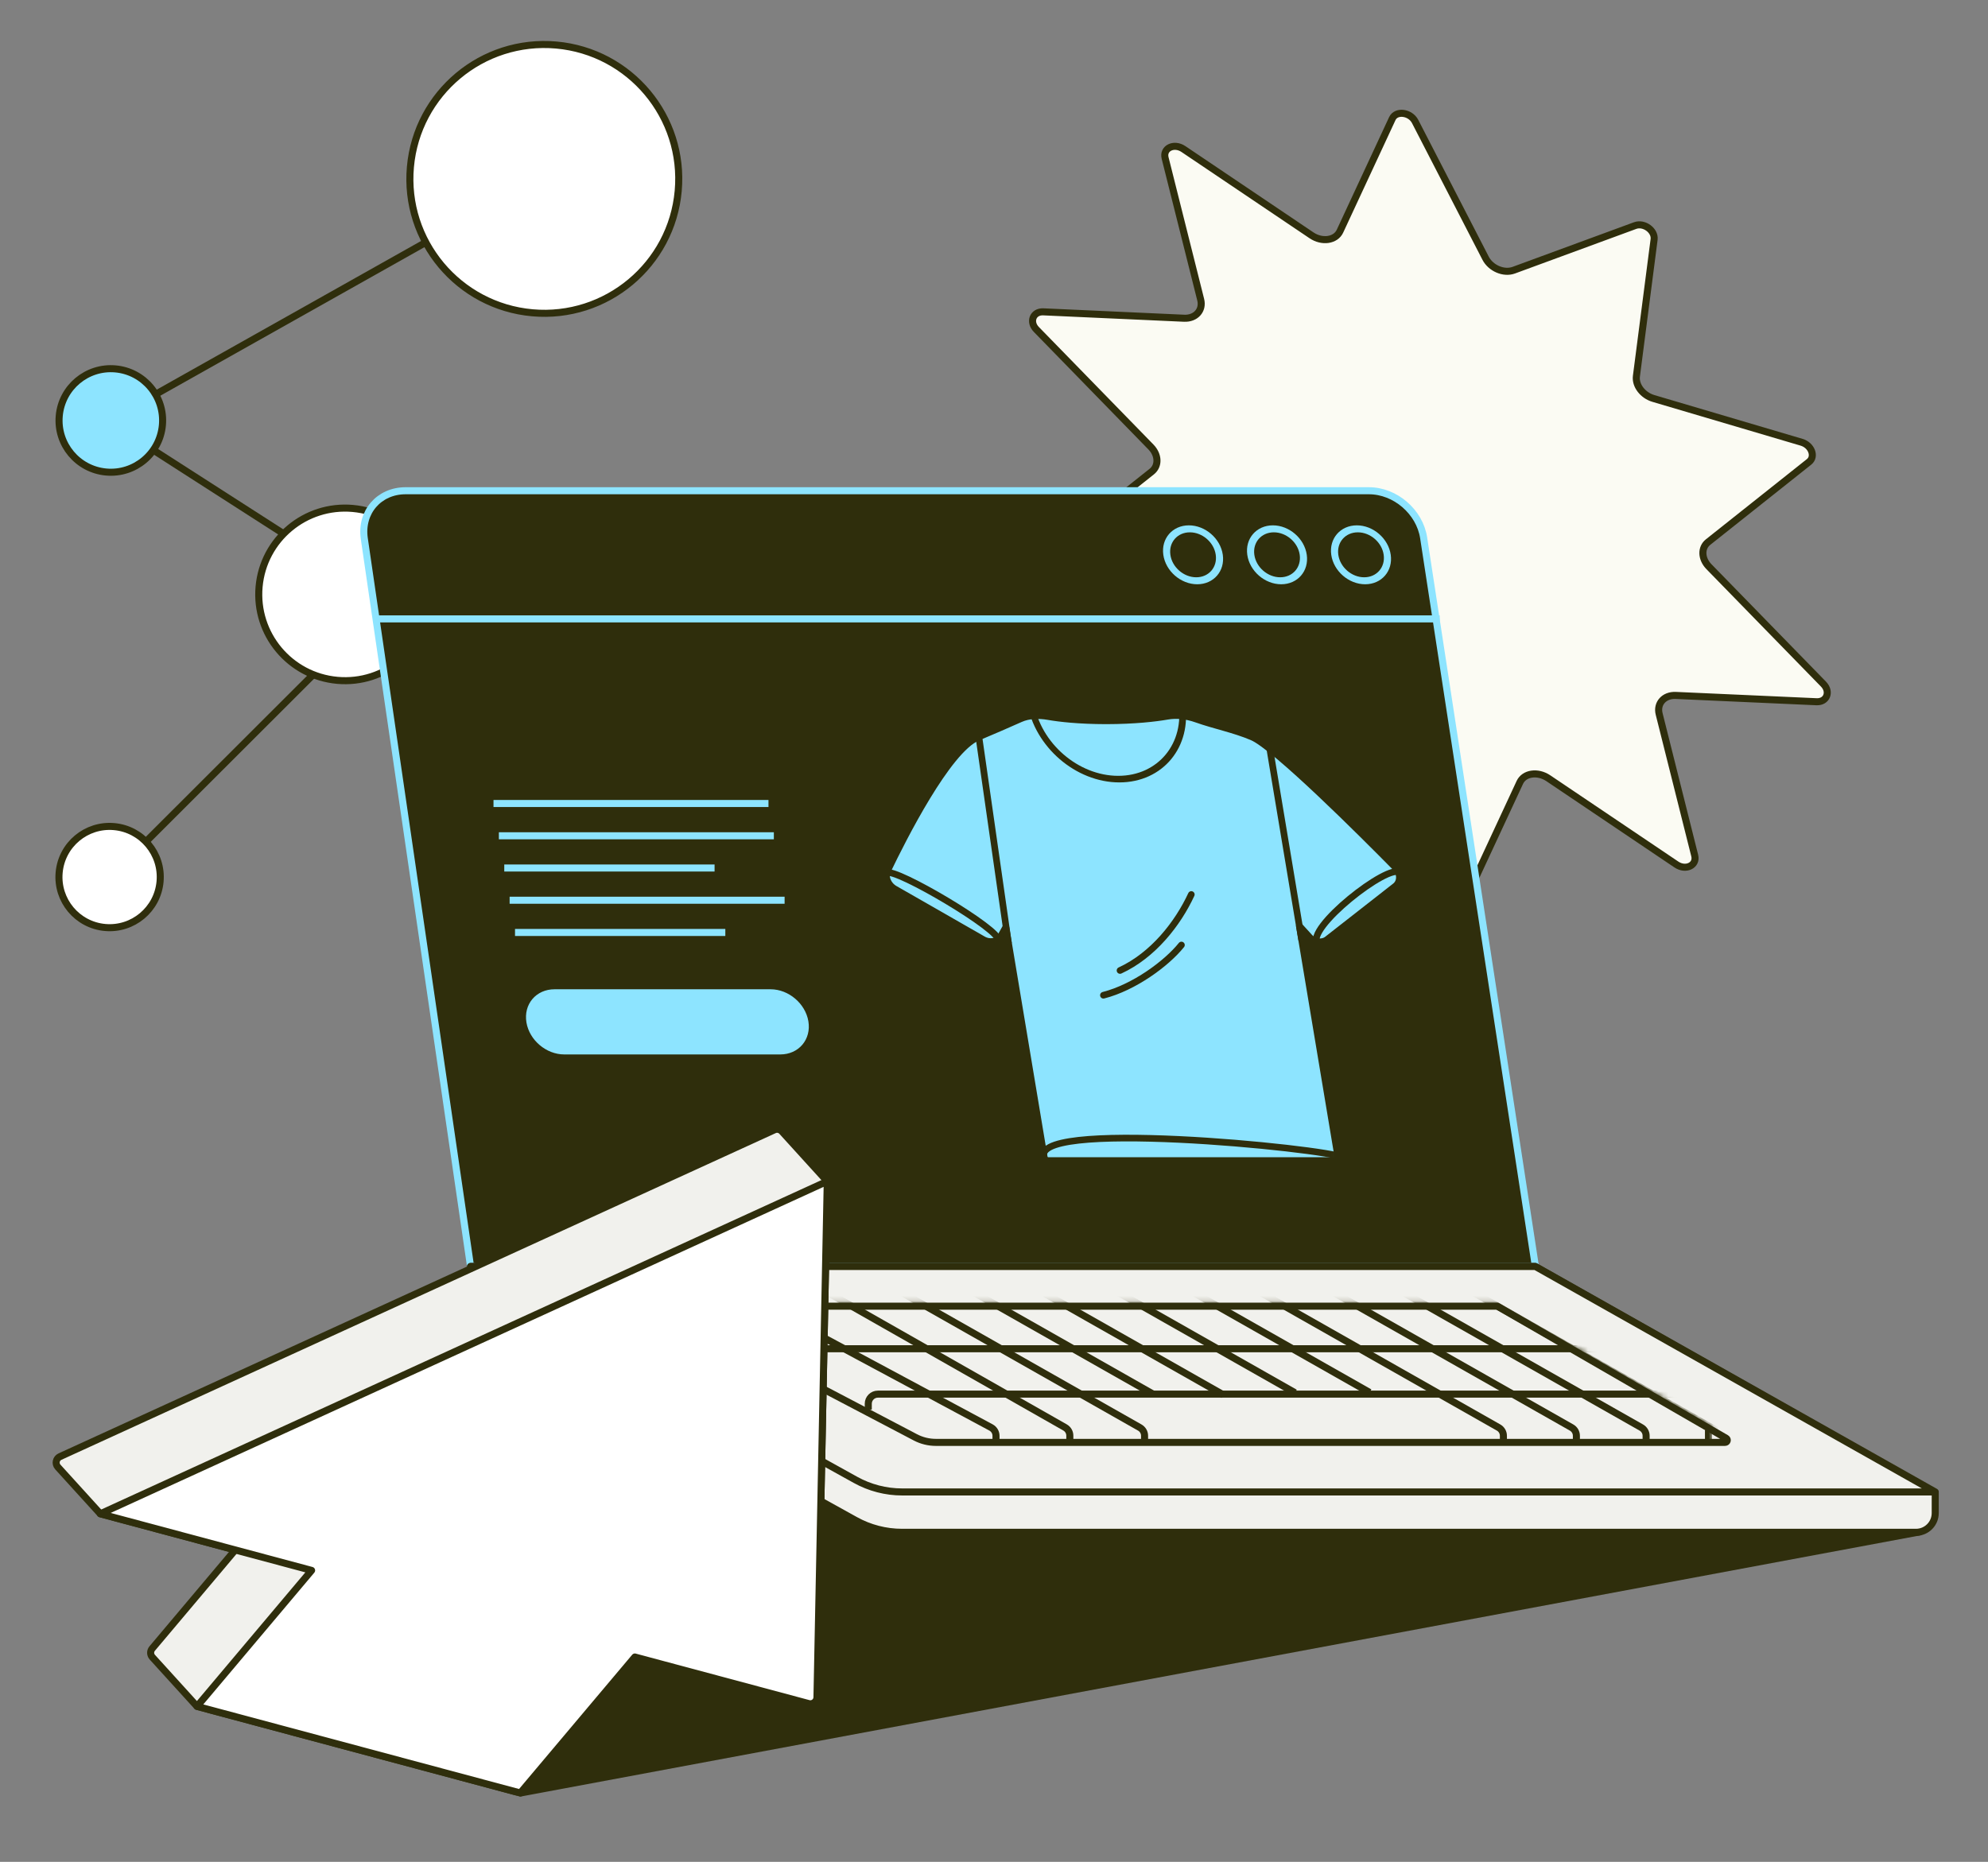
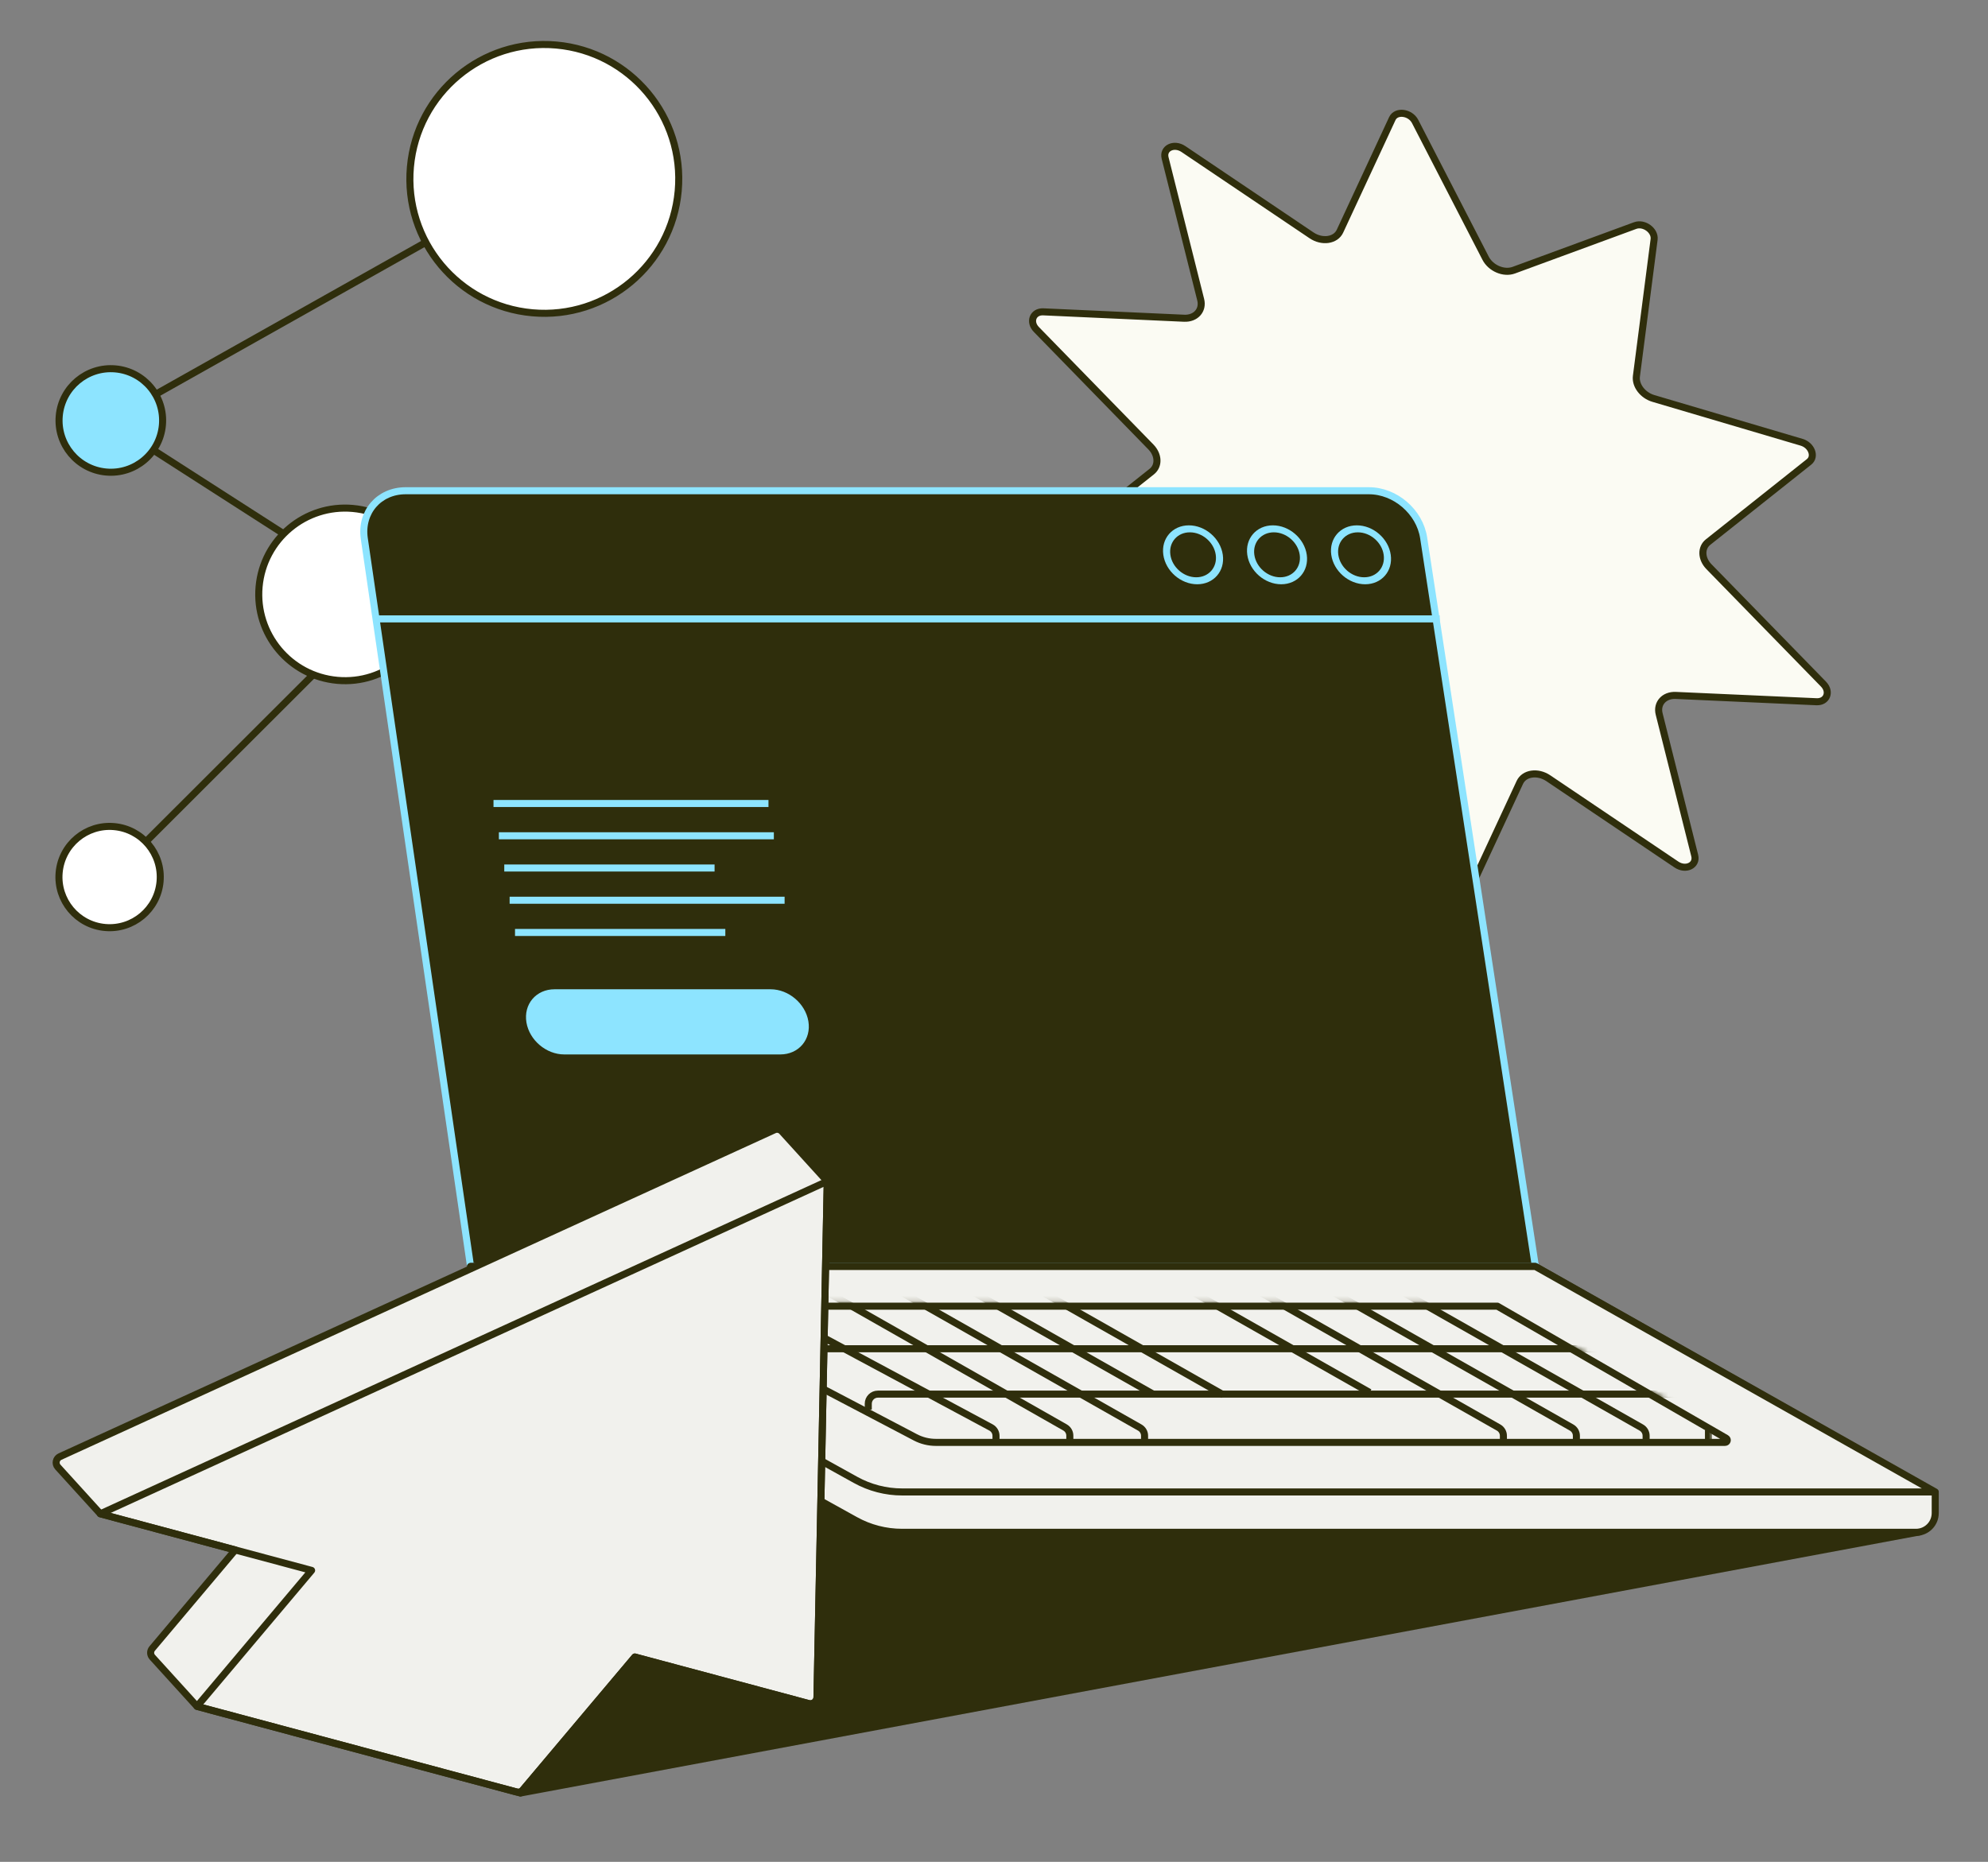
<svg xmlns="http://www.w3.org/2000/svg" width="395" height="370" viewBox="0 0 395 370" fill="none">
  <rect x="0" y="0" width="395" height="370" fill="#808080" stroke="none" />
  <path d="M381.418 304.435L103.426 356.322L131.483 279.761L381.418 304.435Z" fill="#2F2E0C" />
  <path d="M103.426 356.322L102.768 356.081C102.681 356.318 102.728 356.582 102.891 356.775C103.053 356.967 103.307 357.057 103.554 357.011L103.426 356.322ZM381.418 304.435L381.546 305.124C381.889 305.06 382.133 304.753 382.118 304.405C382.103 304.056 381.834 303.772 381.487 303.738L381.418 304.435ZM131.483 279.761L131.551 279.064L131.012 279.011L130.825 279.52L131.483 279.761ZM103.554 357.011L381.546 305.124L381.289 303.746L103.297 355.633L103.554 357.011ZM381.487 303.738L131.551 279.064L131.414 280.458L381.349 305.132L381.487 303.738ZM130.825 279.52L102.768 356.081L104.084 356.563L132.14 280.002L130.825 279.52Z" fill="#2F2E0C" />
  <path d="M266.241 45.944C265.379 47.798 262.697 48.189 260.589 46.768L235.141 29.621C233.262 28.355 231.009 29.451 231.497 31.394L238.57 59.565C239.093 61.647 237.571 63.347 235.277 63.243L207.293 61.972C205.251 61.879 204.437 63.957 205.919 65.478L228.676 88.827C230.214 90.405 230.289 92.574 228.844 93.72L208.782 109.638C207.434 110.707 208.29 112.955 210.266 113.54L239.712 122.258C241.831 122.886 243.328 124.847 243.09 126.683L239.567 153.846C239.338 155.616 241.564 157.251 243.325 156.604L267.458 147.751C269.435 147.025 272.022 148.126 273.056 150.133L287.045 177.276C288.01 179.149 290.816 179.507 291.584 177.855L301.983 155.481C302.845 153.627 305.527 153.236 307.636 154.657L333.084 171.804C334.963 173.071 337.215 171.975 336.728 170.032L329.661 141.879C329.139 139.798 330.659 138.099 332.952 138.201L360.934 139.457C362.976 139.548 363.789 137.471 362.306 135.95L339.556 112.618C338.018 111.041 337.943 108.872 339.386 107.725L359.445 91.789C360.791 90.72 359.935 88.472 357.958 87.888L328.521 79.187C326.402 78.56 324.904 76.599 325.141 74.762L328.658 47.582C328.887 45.812 326.66 44.178 324.899 44.825L300.776 53.693C298.798 54.42 296.21 53.319 295.176 51.311L281.179 24.15C280.214 22.276 277.408 21.918 276.64 23.571L266.241 45.944Z" fill="#FBFBF3" stroke="#2F2E0C" stroke-width="1.401" />
  <path d="M68.371 127.935L21.866 174.387" stroke="#2F2E0C" stroke-width="1.401" stroke-linecap="round" />
  <path d="M21.982 83.389L107.682 35.184" stroke="#2F2E0C" stroke-width="1.401" stroke-linecap="round" />
  <path d="M11.752 173.399C11.257 178.935 15.343 183.826 20.88 184.322C26.417 184.817 31.308 180.73 31.803 175.194C32.299 169.657 28.212 164.766 22.675 164.271C17.138 163.775 12.248 167.862 11.752 173.399Z" fill="white" stroke="#2F2E0C" stroke-width="1.401" />
  <path d="M71.409 115.744L21.603 83.754" stroke="#2F2E0C" stroke-width="1.401" stroke-linecap="round" />
  <circle cx="17.851" cy="17.851" r="17.15" transform="matrix(-0.996 -0.089 -0.089 0.996 87.93 101.933)" fill="white" stroke="#2F2E0C" stroke-width="1.401" />
  <circle cx="22.021" cy="83.559" r="10.29" transform="rotate(5.116 22.021 83.559)" fill="#8DE4FF" stroke="#2F2E0C" stroke-width="1.401" />
  <circle cx="27.413" cy="27.413" r="26.712" transform="matrix(-0.996 -0.089 -0.089 0.996 137.894 10.691)" fill="white" stroke="#2F2E0C" stroke-width="1.401" />
  <path d="M72.384 107.031C71.618 101.788 75.302 97.524 80.597 97.524H271.985C277.22 97.524 282.071 101.694 282.865 106.877L305.075 251.693H93.499L72.384 107.031Z" fill="#2F2E0C" stroke="#8DE4FF" stroke-width="1.401" stroke-linejoin="round" />
-   <path d="M237.709 142.923C235.81 142.249 233.803 142.022 231.971 142.34C229.56 142.758 225.553 143.236 219.783 143.251C214.317 143.236 210.579 142.808 208.271 142.408C206.355 142.075 204.391 142.133 202.768 142.858C199.963 144.111 197.136 145.33 194.297 146.525C188.287 149.054 179.379 166.734 176.363 173.025C175.774 174.255 176.423 175.871 177.797 176.657L195.328 186.696C196.666 187.463 198.221 187.158 198.866 186.003L199.855 184.232L207.595 230.636H265.945L258.167 184.005C258.839 184.727 259.496 185.475 260.17 186.206C261.165 187.288 262.717 187.462 263.706 186.689L277.219 176.117C278.35 175.233 278.322 173.475 277.14 172.275C270.965 166.005 253.409 148.429 248.767 146.464C245.144 144.931 241.37 144.223 237.709 142.923Z" fill="#8DE4FF" stroke="#2F2E0C" stroke-width="1.321" stroke-linejoin="round" />
  <mask id="mask0_6706_3551" style="mask-type:alpha" maskUnits="userSpaceOnUse" x="175" y="141" width="104" height="91">
-     <path d="M237.709 142.923C235.81 142.249 233.803 142.022 231.971 142.34C229.56 142.758 225.553 143.236 219.783 143.251C214.317 143.236 210.579 142.808 208.271 142.408C206.355 142.075 204.391 142.133 202.768 142.858C199.963 144.111 197.136 145.33 194.297 146.525C188.287 149.054 179.379 166.734 176.363 173.025C175.774 174.255 176.423 175.871 177.797 176.657L195.328 186.696C196.666 187.463 198.221 187.158 198.866 186.003L199.855 184.232L207.595 230.636H265.945L258.167 184.005C258.839 184.727 259.496 185.475 260.17 186.206C261.165 187.288 262.717 187.462 263.706 186.689L277.219 176.117C278.35 175.233 278.322 173.475 277.14 172.275C270.965 166.005 253.409 148.429 248.767 146.464C245.144 144.931 241.37 144.223 237.709 142.923Z" fill="white" stroke="#2F2E0C" stroke-width="1.321" stroke-linejoin="round" />
-   </mask>
+     </mask>
  <g mask="url(#mask0_6706_3551)">
    <path d="M198.352 186.914C199.112 184.923 177.793 172.355 176.199 173.469" stroke="#2F2E0C" stroke-width="1.321" stroke-linecap="round" stroke-linejoin="round" />
    <path d="M261.792 187.583C259.174 184.63 275.982 171.4 278.18 173.413" stroke="#2F2E0C" stroke-width="1.321" stroke-linecap="round" stroke-linejoin="round" />
    <path d="M265.634 229.636C255.69 227.388 195.612 221.948 209.407 232.187" stroke="#2F2E0C" stroke-width="1.321" stroke-linecap="round" stroke-linejoin="round" />
    <ellipse cx="15.007" cy="15.289" rx="15.007" ry="15.289" transform="matrix(1 0 0.165 0.99 202.241 124.563)" stroke="#2F2E0C" stroke-width="1.321" stroke-linejoin="round" />
    <path d="M222.54 192.863C229.116 189.837 234.039 183.524 236.704 177.765" stroke="#2F2E0C" stroke-width="1.321" stroke-linecap="round" stroke-linejoin="round" />
    <path d="M219.241 197.784C225.32 196.236 231.783 191.49 234.742 187.802" stroke="#2F2E0C" stroke-width="1.321" stroke-linecap="round" stroke-linejoin="round" />
    <path d="M251.912 146.488L258.634 186.784" stroke="#2F2E0C" stroke-width="1.321" stroke-linejoin="round" />
    <path d="M194.48 146.331L200.377 187.515" stroke="#2F2E0C" stroke-width="1.321" stroke-linejoin="round" />
  </g>
  <path d="M105.289 203.073C104.757 199.883 106.947 197.298 110.181 197.298H153.109C156.343 197.298 159.395 199.883 159.927 203.073C160.459 206.262 158.269 208.848 155.036 208.848H112.107C108.874 208.848 105.821 206.262 105.289 203.073Z" fill="#8DE4FF" />
  <path d="M98.055 159.683H152.691M99.121 166.09H153.758M100.194 172.498H141.981M102.33 185.312H144.117M101.258 178.905H155.895M112.107 208.848H155.036C158.269 208.848 160.459 206.262 159.927 203.073C159.395 199.883 156.343 197.298 153.109 197.298H110.181C106.947 197.298 104.757 199.883 105.289 203.073C105.821 206.262 108.874 208.848 112.107 208.848Z" stroke="#8DE4FF" stroke-width="1.401" stroke-linejoin="round" />
  <ellipse cx="5.209" cy="5.213" rx="5.209" ry="5.213" transform="matrix(1 0 0.14 0.99 231.113 105.096)" fill="#2F2E0C" stroke="#8DE4FF" stroke-width="1.401" stroke-linejoin="round" />
  <ellipse cx="5.209" cy="5.213" rx="5.209" ry="5.213" transform="matrix(1 0 0.14 0.99 247.797 105.096)" fill="#2F2E0C" stroke="#8DE4FF" stroke-width="1.401" stroke-linejoin="round" />
  <ellipse cx="5.209" cy="5.213" rx="5.209" ry="5.213" transform="matrix(1 0 0.14 0.99 264.481 105.096)" fill="#2F2E0C" stroke="#8DE4FF" stroke-width="1.401" stroke-linejoin="round" />
  <path d="M286.06 122.992L74.485 122.992" stroke="#8DE4FF" stroke-width="1.401" stroke-linejoin="round" />
  <path d="M384.517 296.666C353.48 279.097 336.074 269.261 305.037 251.692L93.499 251.693V257.491C93.499 258.881 94.254 260.161 95.469 260.835L169.96 302.121C172.796 303.693 175.985 304.517 179.227 304.517L380.691 304.517C382.802 304.517 384.514 302.807 384.515 300.696L384.517 296.666Z" fill="#F1F1ED" stroke="#2F2E0C" stroke-width="1.401" stroke-linejoin="round" />
  <path d="M384.518 296.496L179.258 296.496C176.015 296.496 172.825 295.67 169.989 294.098L93.499 251.692L305.081 251.692L384.518 296.496Z" fill="#F1F1ED" stroke="#2F2E0C" stroke-width="1.401" stroke-linejoin="round" />
  <path d="M342.98 285.829C343.368 286.053 343.209 286.646 342.761 286.646H339.414L185.946 286.646C184.527 286.646 183.129 286.302 181.873 285.642L133.78 260.405C133.374 260.192 133.525 259.578 133.983 259.578L297.525 259.578L342.98 285.829Z" stroke="#2F2E0C" stroke-width="1.401" stroke-linejoin="round" />
  <mask id="mask1_6706_3551" style="mask-type:alpha" maskUnits="userSpaceOnUse" x="138" y="258" width="203" height="30">
    <path d="M339.663 286.646L186.023 286.646C184.553 286.646 183.102 286.274 181.812 285.569C166.506 277.195 157.34 272.181 141.493 263.512L140.623 263.046C138.933 262.141 139.576 259.578 141.493 259.578L297.522 259.578L339.663 283.915V286.646Z" fill="white" stroke="#2F2E11" stroke-width="1.401" stroke-linejoin="round" />
  </mask>
  <g mask="url(#mask1_6706_3551)">
-     <path d="M352.249 290.613L287.592 253.928" stroke="#2F2E0C" stroke-width="1.401" stroke-linejoin="round" />
    <path d="M272.135 276.724L207.478 240.04" stroke="#2F2E0C" stroke-width="1.401" stroke-linejoin="round" />
    <path d="M243.063 277.191L178.407 240.506" stroke="#2F2E0C" stroke-width="1.401" stroke-linejoin="round" />
    <path d="M162.76 247.551L226.461 283.694C227.053 284.029 227.417 284.652 227.417 285.328L227.417 286.82" stroke="#2F2E0C" stroke-width="1.401" stroke-linejoin="round" />
    <path d="M234.057 247.551L297.758 283.694C298.35 284.029 298.714 284.652 298.714 285.328L298.714 286.82" stroke="#2F2E0C" stroke-width="1.401" stroke-linejoin="round" />
    <path d="M248.56 247.551L312.261 283.694C312.853 284.029 313.217 284.652 313.217 285.328L313.217 286.82" stroke="#2F2E0C" stroke-width="1.401" stroke-linejoin="round" />
    <path d="M262.414 247.551L326.115 283.694C326.707 284.029 327.071 284.652 327.071 285.328L327.071 286.82" stroke="#2F2E0C" stroke-width="1.401" stroke-linejoin="round" />
    <path d="M339.462 284.22L339.462 286.647" stroke="#2F2E0C" stroke-width="1.401" stroke-linejoin="round" />
    <path d="M129.521 247.528L196.903 283.679C197.517 284.009 197.898 284.643 197.898 285.335L197.898 286.892" stroke="#2F2E0C" stroke-width="1.401" stroke-linejoin="round" />
-     <path d="M213.761 252.076L257.309 276.784" stroke="#2F2E0C" stroke-width="1.401" stroke-linejoin="round" />
    <path d="M229.085 277.037L164.428 240.353" stroke="#2F2E0C" stroke-width="1.401" stroke-linejoin="round" />
    <path d="M147.909 247.448L211.612 283.675C212.203 284.011 212.566 284.633 212.566 285.308L212.566 286.766" stroke="#2F2E0C" stroke-width="1.401" stroke-linejoin="round" />
    <path d="M324.14 268.032L157.157 268.032C156.101 268.032 155.245 268.888 155.245 269.944V270.979" stroke="#2F2E0C" stroke-width="1.401" stroke-linejoin="round" />
    <path d="M344.396 277.057L174.43 277.057C173.375 277.057 172.519 277.913 172.519 278.969V280.123" stroke="#2F2E0C" stroke-width="1.401" stroke-linejoin="round" />
    <path d="M140.088 259.578V263.719" stroke="#2F2E0C" stroke-width="1.401" stroke-linejoin="round" />
  </g>
  <path d="M11.497 291.547C10.9 290.889 11.115 289.84 11.923 289.47L153.852 224.54C154.372 224.302 154.985 224.428 155.37 224.851L164.371 234.762L162.325 337.307C162.308 338.159 161.497 338.769 160.673 338.549L126.144 329.297L103.917 355.683C103.589 356.073 103.065 356.237 102.574 356.105L39.147 339.11L30.272 329.339C29.83 328.852 29.816 328.114 30.239 327.611L46.742 308.021L19.937 300.839L11.497 291.547Z" fill="#F1F1ED" stroke="#2F2E0C" stroke-width="1.401" stroke-linejoin="round" />
-   <path d="M19.936 300.838L164.371 234.761L162.325 337.307C162.308 338.159 161.496 338.769 160.673 338.549L126.144 329.297L103.379 356.321L39.148 339.11L61.913 312.086L19.936 300.838Z" fill="white" />
  <path d="M103.379 356.321L126.144 329.297L160.673 338.549C161.496 338.769 162.308 338.159 162.325 337.307L164.371 234.761L19.936 300.838L61.913 312.086L39.148 339.11L103.379 356.321ZM103.379 356.321L39.146 339.11" stroke="#2F2E0C" stroke-width="1.401" stroke-linejoin="round" />
</svg>